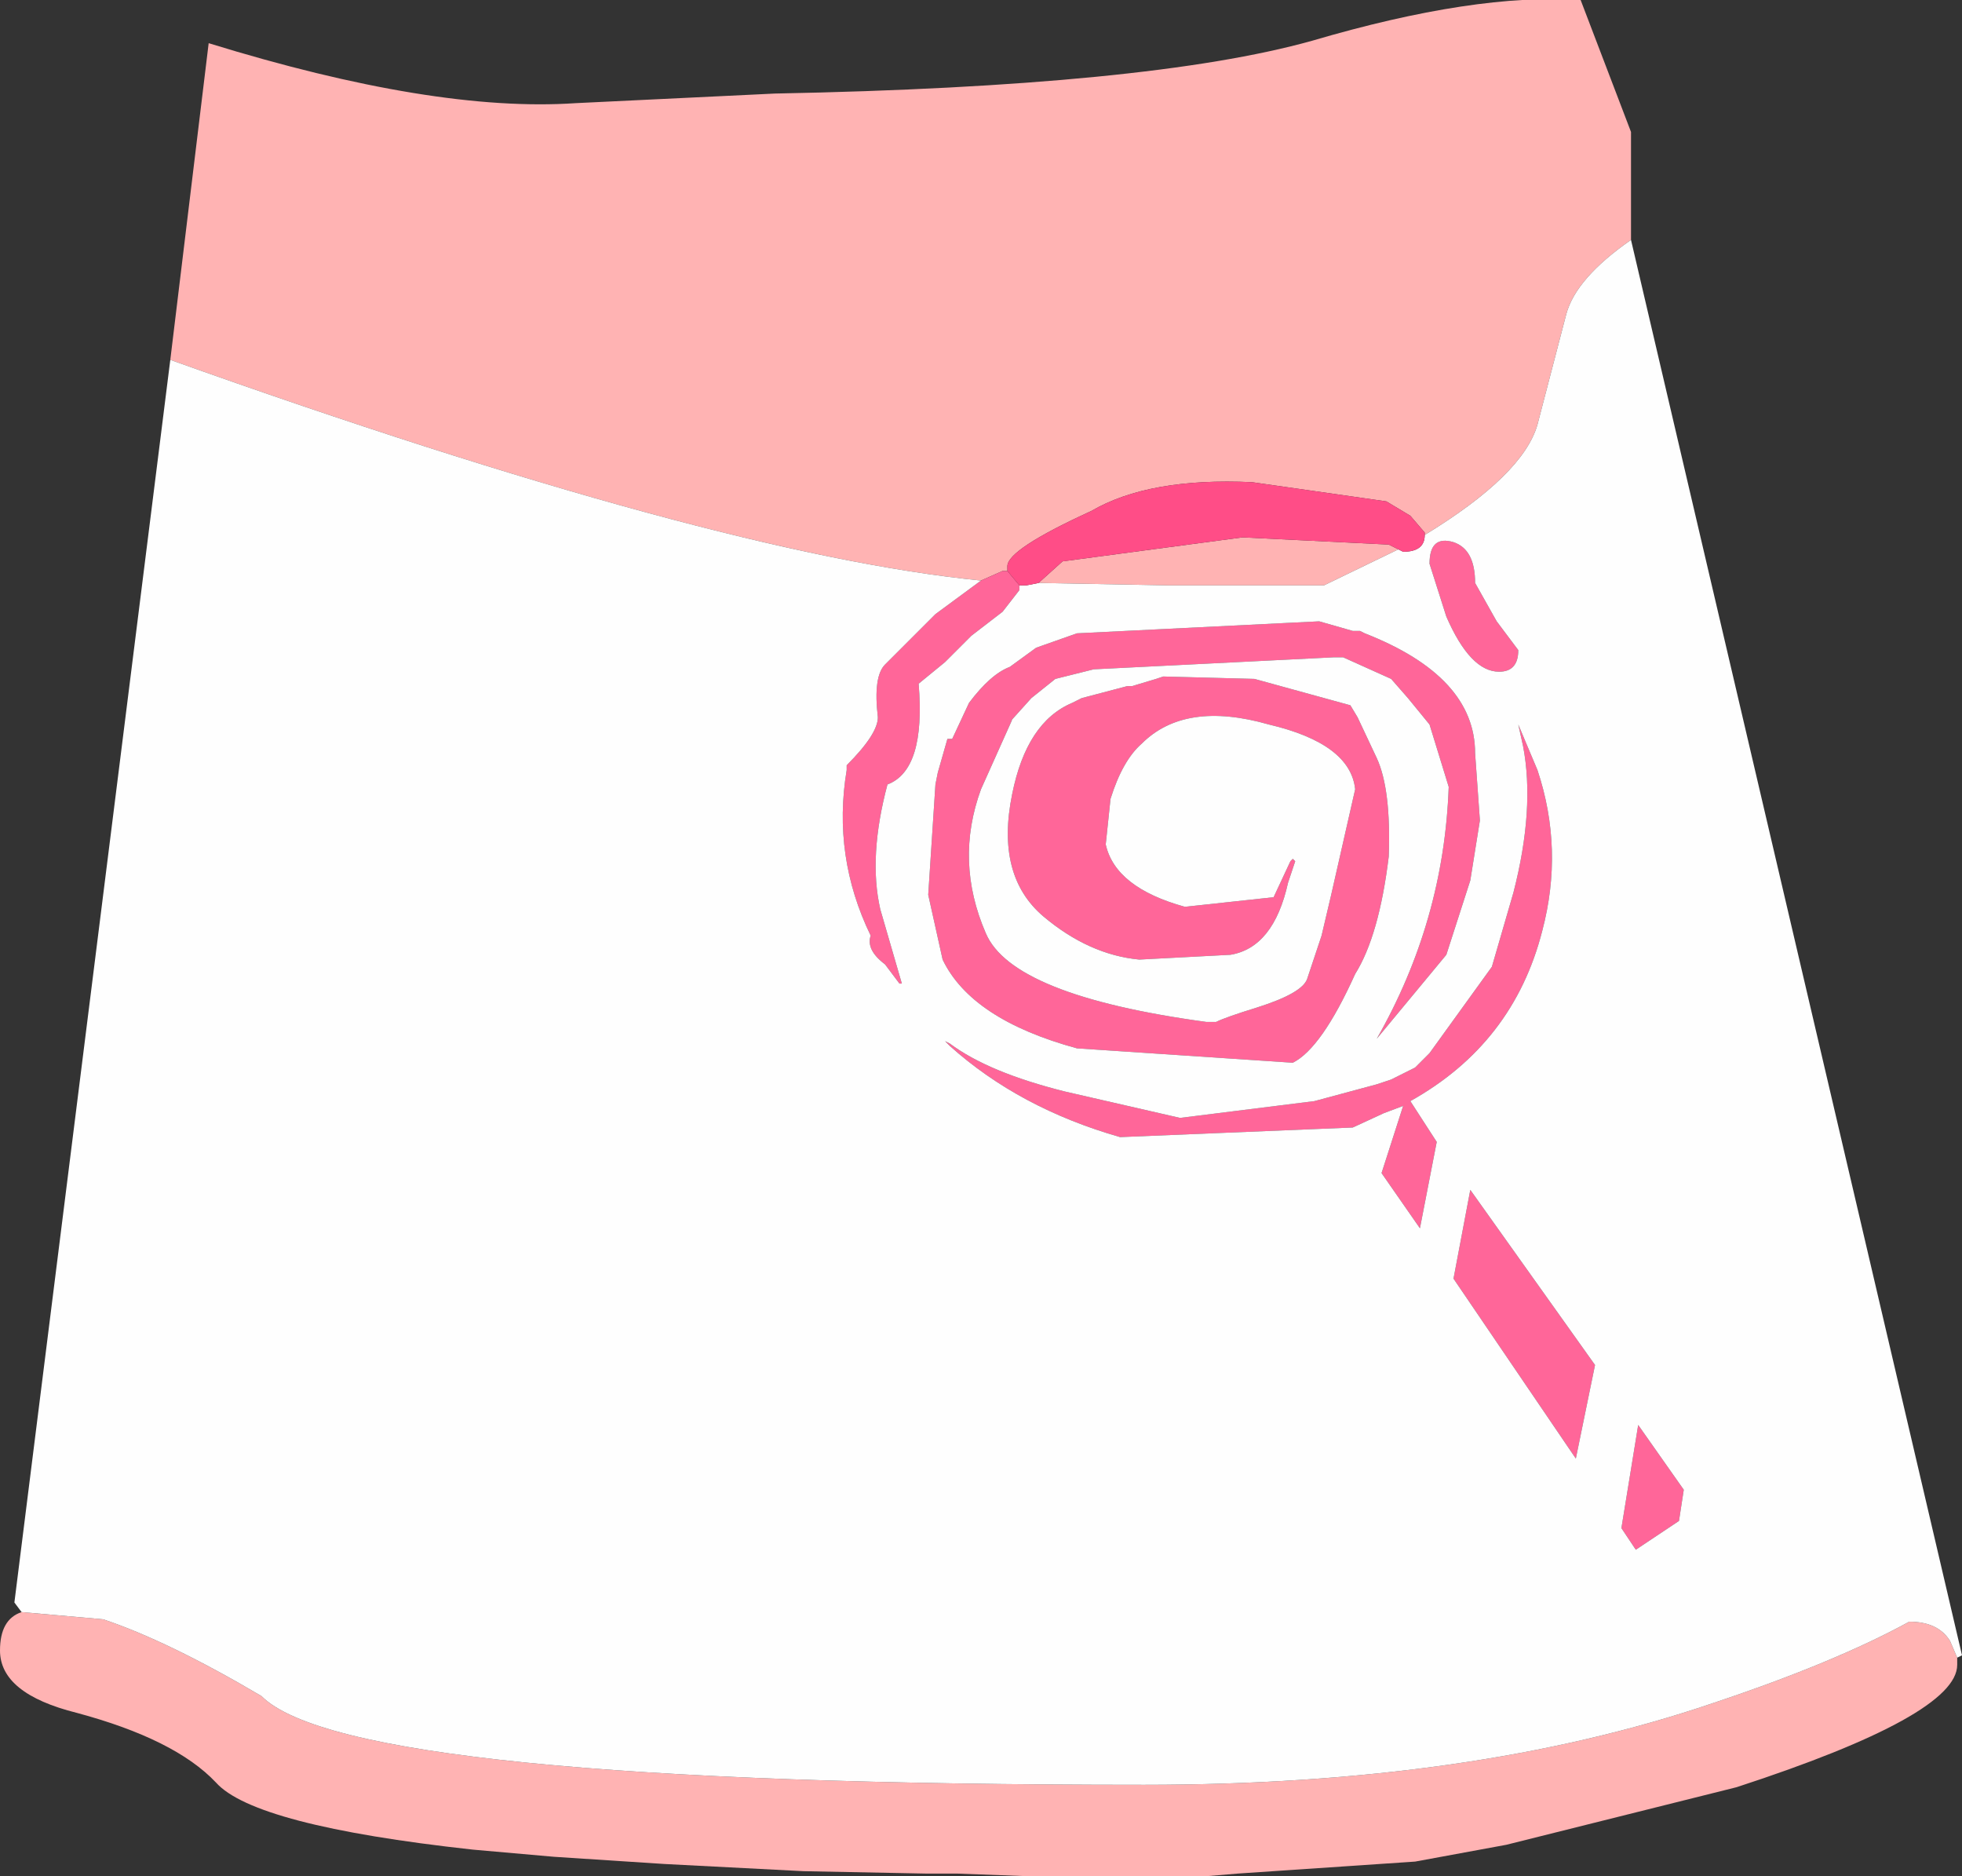
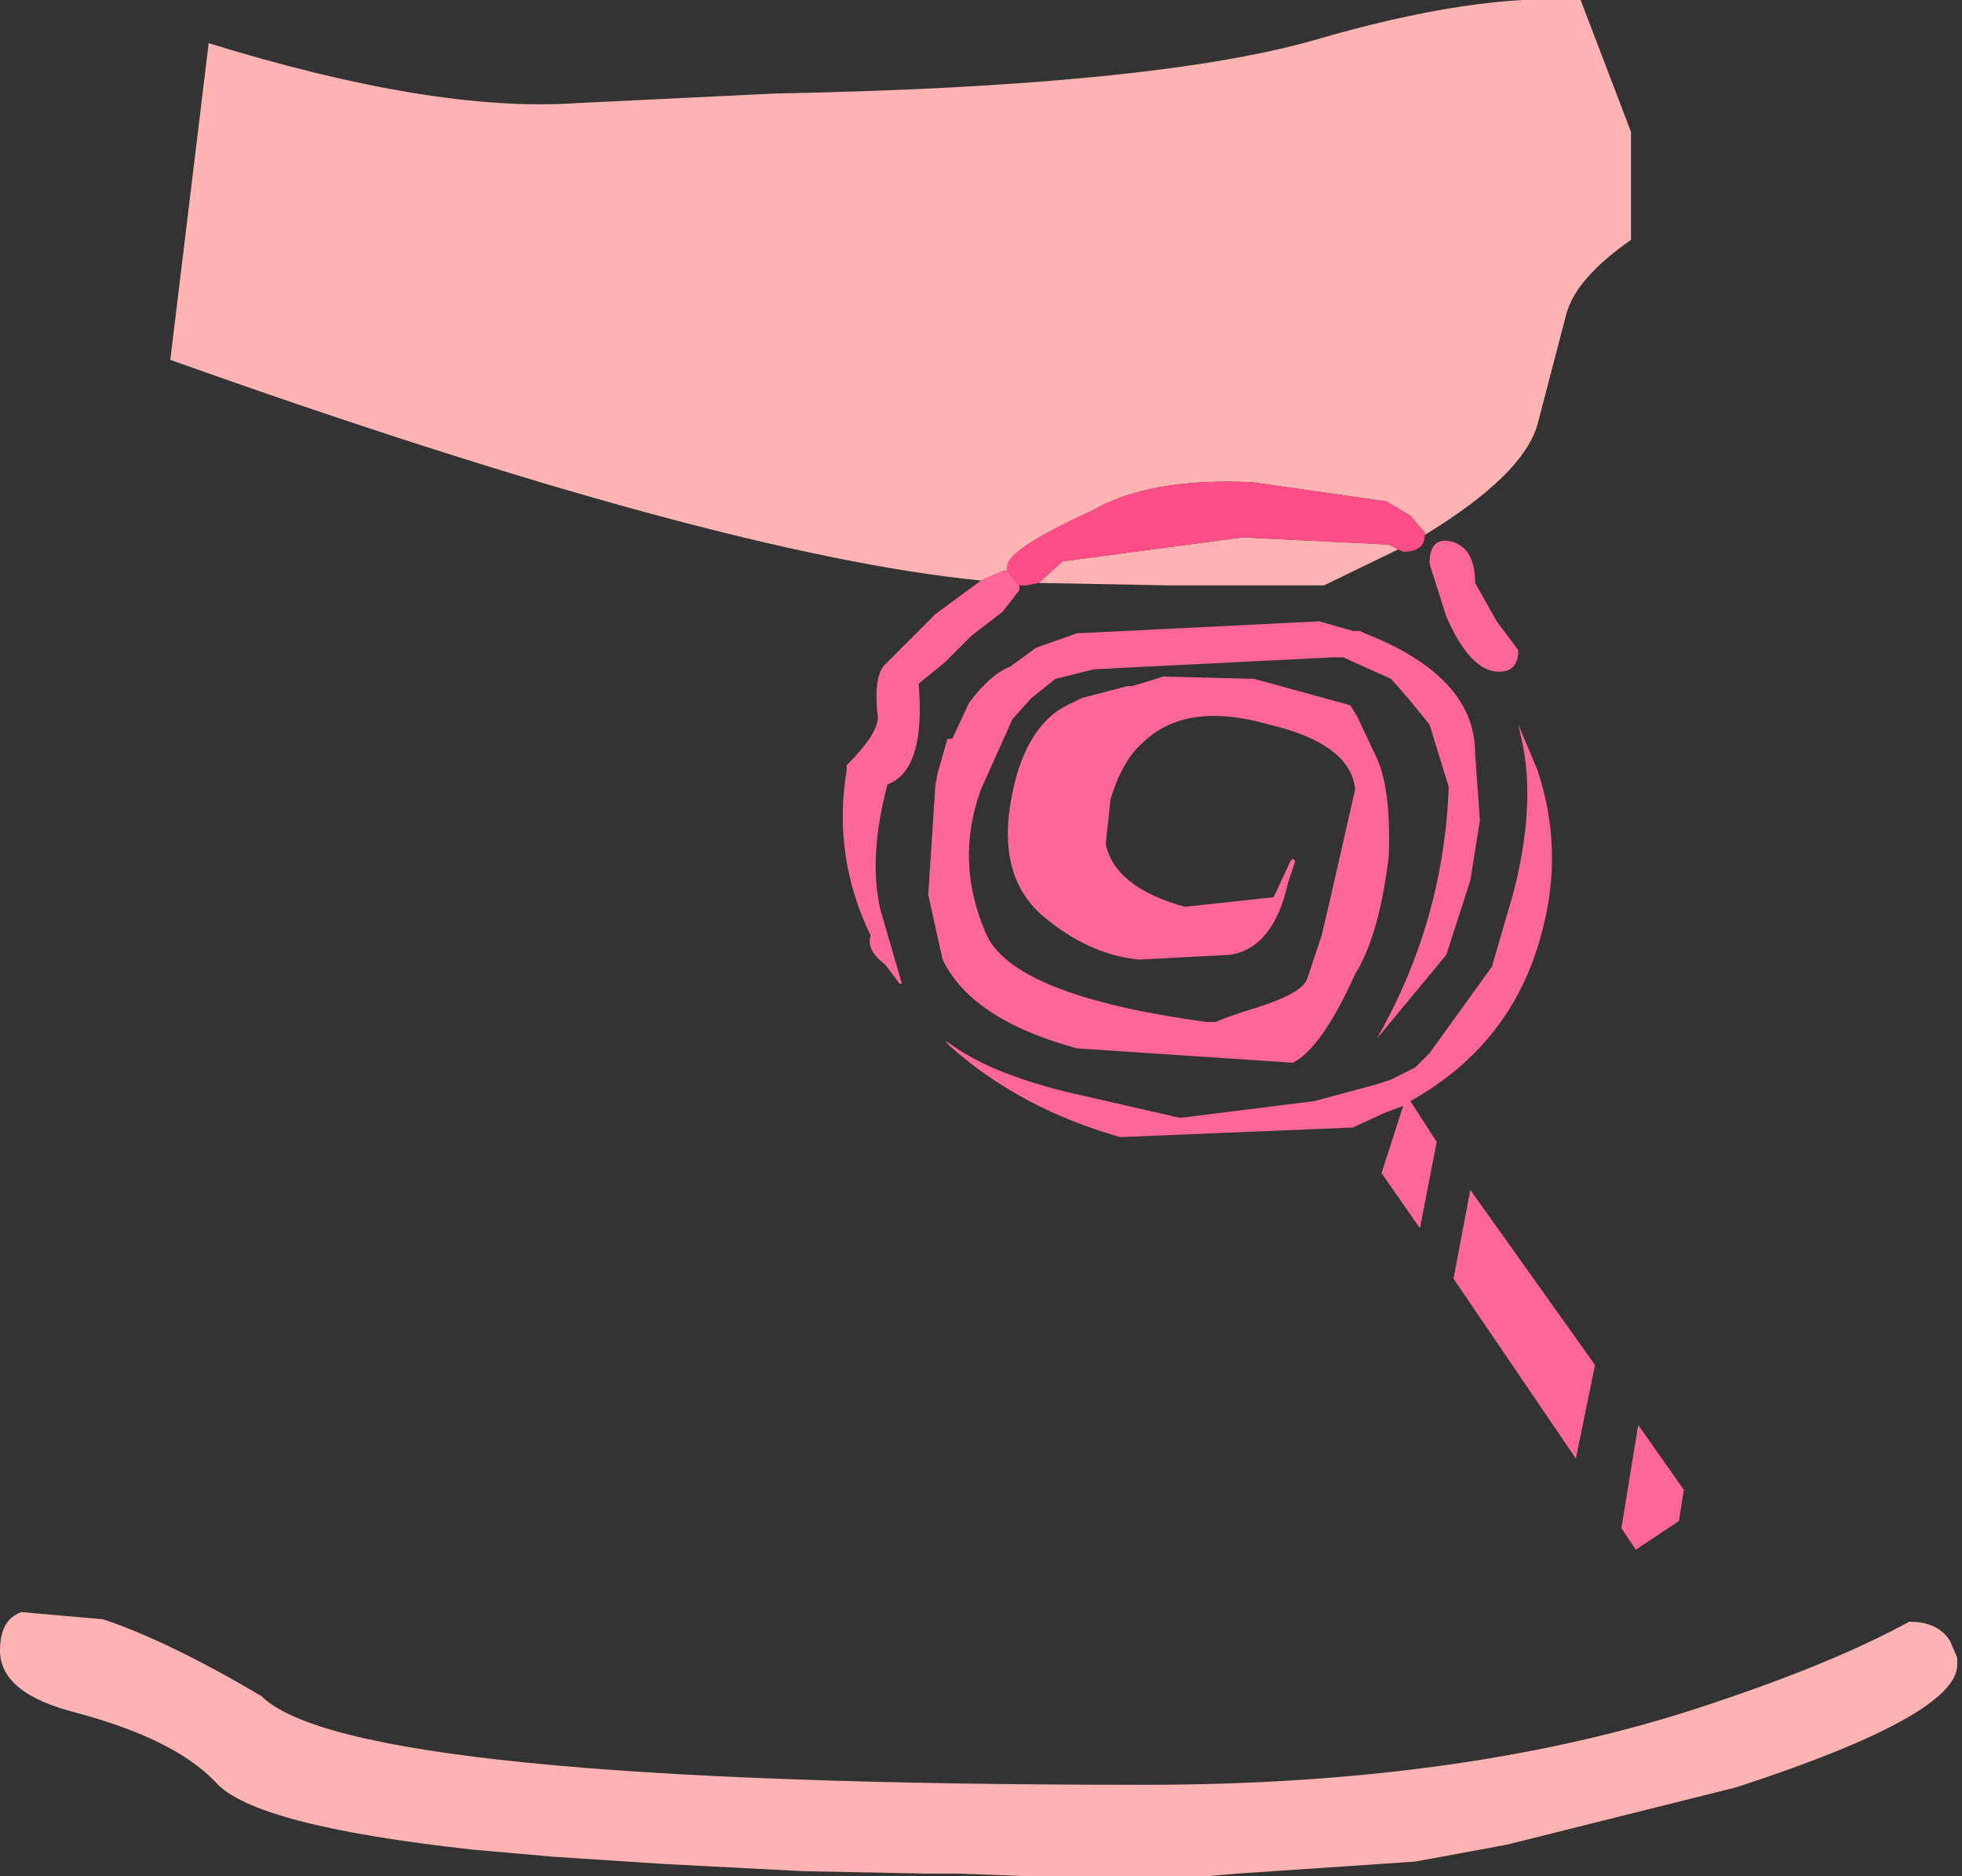
<svg xmlns="http://www.w3.org/2000/svg" height="39.1px" width="40.9px">
  <rect width="100%" height="100%" fill="#333333" stroke="none" />
  <g transform="matrix(1.0, 0.0, 0.0, 1.0, 20.45, 19.55)">
    <path d="M13.55 -14.55 Q12.4 -13.75 12.2 -13.0 L11.6 -10.7 Q11.3 -9.65 9.25 -8.4 L9.25 -8.45 8.95 -8.8 8.45 -9.1 5.65 -9.5 Q3.5 -9.6 2.3 -8.9 0.55 -8.1 0.55 -7.75 L0.55 -7.65 0.45 -7.65 0.0 -7.45 Q-5.55 -8.0 -16.9 -12.05 L-16.1 -18.65 Q-11.4 -17.2 -8.45 -17.4 L-4.3 -17.6 Q3.5 -17.75 6.9 -18.7 10.3 -19.7 12.5 -19.55 L13.55 -16.8 13.55 -14.55 M8.7 -8.1 L7.15 -7.35 3.9 -7.35 1.2 -7.4 1.7 -7.85 5.45 -8.35 8.5 -8.2 8.7 -8.1 M20.35 15.0 L20.35 15.15 Q20.35 16.2 15.75 17.7 L10.95 18.9 9.05 19.25 5.35 19.5 4.75 19.55 3.55 19.55 2.45 19.55 2.1 19.55 0.9 19.55 0.85 19.55 -0.5 19.5 -0.55 19.5 -1.15 19.5 -3.7 19.45 -6.6 19.3 -8.9 19.15 -10.6 19.0 Q-15.15 18.5 -15.95 17.6 -16.8 16.7 -18.85 16.15 -20.45 15.75 -20.45 14.85 -20.45 14.2 -20.0 14.05 L-18.3 14.2 Q-16.95 14.65 -15.0 15.8 -13.15 17.65 3.4 17.65 10.25 17.65 15.25 15.95 17.8 15.1 19.35 14.25 19.95 14.25 20.2 14.65 L20.35 15.0" fill="#ffb3b3" fill-rule="evenodd" stroke="none" />
    <path d="M0.0 -7.45 L0.45 -7.65 0.55 -7.65 0.8 -7.35 0.8 -7.25 0.45 -6.8 -0.2 -6.3 -0.75 -5.75 -1.3 -5.3 Q-1.15 -3.5 -1.95 -3.2 -2.35 -1.7 -2.1 -0.6 L-1.65 0.95 -1.7 0.95 -2.0 0.55 Q-2.4 0.25 -2.3 -0.05 -3.1 -1.7 -2.8 -3.5 L-2.8 -3.6 Q-2.15 -4.25 -2.15 -4.6 -2.25 -5.45 -2.0 -5.7 L-0.95 -6.75 0.0 -7.45 M9.85 -8.25 Q10.3 -8.1 10.3 -7.4 L10.75 -6.6 11.2 -6.0 Q11.2 -5.55 10.8 -5.55 10.2 -5.55 9.7 -6.7 L9.35 -7.8 Q9.35 -8.4 9.85 -8.25 M7.9 -6.4 L8.0 -6.35 Q10.3 -5.45 10.3 -3.85 L10.4 -2.45 10.2 -1.2 9.7 0.35 8.25 2.1 Q9.65 -0.35 9.75 -3.15 L9.35 -4.45 8.9 -5.0 8.55 -5.4 7.55 -5.85 7.35 -5.85 2.35 -5.6 1.55 -5.4 1.05 -5.0 0.6 -4.5 0.65 -4.55 0.0 -3.1 Q-0.55 -1.6 0.1 -0.1 0.65 1.2 4.7 1.75 L4.9 1.75 Q5.1 1.65 5.75 1.45 6.7 1.15 6.8 0.85 L7.1 -0.05 7.3 -0.9 7.8 -3.1 Q7.7 -4.05 6.0 -4.45 4.25 -4.95 3.35 -4.05 2.95 -3.7 2.7 -2.9 L2.6 -1.95 Q2.8 -1.05 4.25 -0.65 L6.1 -0.85 6.45 -1.6 6.5 -1.65 6.55 -1.6 6.4 -1.15 Q6.1 0.2 5.2 0.35 L3.3 0.45 Q2.25 0.35 1.3 -0.45 0.3 -1.3 0.65 -3.0 0.95 -4.5 1.9 -4.9 L2.1 -5.0 3.05 -5.25 3.15 -5.25 3.65 -5.4 3.8 -5.45 5.7 -5.4 7.7 -4.85 7.85 -4.6 8.25 -3.75 Q8.55 -3.1 8.5 -1.7 8.3 -0.05 7.8 0.75 7.1 2.3 6.5 2.6 L2.0 2.3 Q-0.2 1.7 -0.8 0.45 L-1.1 -0.9 -0.95 -3.2 -0.9 -3.45 -0.7 -4.15 -0.6 -4.15 -0.25 -4.9 Q0.2 -5.5 0.6 -5.65 L1.15 -6.05 2.0 -6.35 7.05 -6.6 7.75 -6.4 7.9 -6.4 M11.3 -4.0 L11.2 -4.45 11.6 -3.5 Q12.15 -1.85 11.7 -0.15 11.1 2.2 8.95 3.4 L9.5 4.25 9.15 6.05 8.35 4.9 8.8 3.5 8.4 3.65 7.75 3.95 2.9 4.15 Q0.8 3.55 -0.65 2.25 L-0.75 2.15 -0.65 2.2 Q0.15 2.8 1.75 3.2 L4.15 3.75 6.95 3.4 8.25 3.05 8.55 2.95 9.05 2.7 9.35 2.4 10.65 0.6 11.1 -0.95 Q11.55 -2.7 11.3 -4.0 M14.55 12.15 L13.65 12.75 13.35 12.3 13.7 10.15 14.65 11.5 14.55 12.15 M12.8 8.9 L12.4 10.85 9.85 7.1 10.2 5.25 12.8 8.9" fill="#ff6699" fill-rule="evenodd" stroke="none" />
-     <path d="M9.25 -8.4 Q11.3 -9.65 11.6 -10.7 L12.2 -13.0 Q12.4 -13.75 13.55 -14.55 L20.45 14.95 20.35 15.0 20.2 14.65 Q19.95 14.25 19.35 14.25 17.8 15.1 15.25 15.95 10.25 17.65 3.4 17.65 -13.15 17.65 -15.0 15.8 -16.95 14.65 -18.3 14.2 L-20.0 14.05 -20.15 13.85 -16.9 -12.05 Q-5.55 -8.0 0.0 -7.45 L-0.95 -6.75 -2.0 -5.7 Q-2.25 -5.45 -2.15 -4.6 -2.15 -4.25 -2.8 -3.6 L-2.8 -3.5 Q-3.1 -1.7 -2.3 -0.05 -2.4 0.25 -2.0 0.55 L-1.7 0.95 -1.65 0.95 -2.1 -0.6 Q-2.35 -1.7 -1.95 -3.2 -1.15 -3.5 -1.3 -5.3 L-0.75 -5.75 -0.2 -6.3 0.45 -6.8 0.8 -7.25 0.8 -7.35 0.95 -7.35 1.2 -7.4 3.9 -7.35 7.15 -7.35 8.7 -8.1 8.8 -8.05 Q9.25 -8.05 9.25 -8.4 M9.85 -8.25 Q9.35 -8.4 9.35 -7.8 L9.7 -6.7 Q10.2 -5.55 10.8 -5.55 11.2 -5.55 11.2 -6.0 L10.75 -6.6 10.3 -7.4 Q10.3 -8.1 9.85 -8.25 M7.9 -6.4 L7.75 -6.4 7.05 -6.6 2.0 -6.35 1.15 -6.05 0.6 -5.65 Q0.2 -5.5 -0.25 -4.9 L-0.6 -4.15 -0.7 -4.15 -0.9 -3.45 -0.95 -3.2 -1.1 -0.9 -0.8 0.45 Q-0.2 1.7 2.0 2.3 L6.5 2.6 Q7.1 2.3 7.8 0.75 8.3 -0.05 8.5 -1.7 8.55 -3.1 8.25 -3.75 L7.85 -4.6 7.7 -4.85 5.7 -5.4 3.8 -5.45 3.65 -5.4 3.15 -5.25 3.05 -5.25 2.1 -5.0 1.9 -4.9 Q0.95 -4.5 0.65 -3.0 0.3 -1.3 1.3 -0.45 2.25 0.35 3.3 0.45 L5.2 0.35 Q6.1 0.2 6.4 -1.15 L6.55 -1.6 6.5 -1.65 6.45 -1.6 6.1 -0.85 4.25 -0.65 Q2.8 -1.05 2.6 -1.95 L2.7 -2.9 Q2.95 -3.7 3.35 -4.05 4.25 -4.95 6.0 -4.45 7.7 -4.05 7.8 -3.1 L7.3 -0.9 7.1 -0.05 6.8 0.85 Q6.7 1.15 5.75 1.45 5.1 1.65 4.9 1.75 L4.7 1.75 Q0.65 1.2 0.1 -0.1 -0.55 -1.6 0.0 -3.1 L0.65 -4.55 0.6 -4.5 1.05 -5.0 1.55 -5.4 2.35 -5.6 7.35 -5.85 7.55 -5.85 8.55 -5.4 8.9 -5.0 9.35 -4.45 9.75 -3.15 Q9.65 -0.35 8.25 2.1 L9.7 0.35 10.2 -1.2 10.4 -2.45 10.3 -3.85 Q10.3 -5.45 8.0 -6.35 L7.9 -6.4 M11.3 -4.0 Q11.55 -2.7 11.1 -0.95 L10.65 0.6 9.35 2.4 9.05 2.7 8.55 2.95 8.25 3.05 6.95 3.4 4.15 3.75 1.75 3.2 Q0.15 2.8 -0.65 2.2 L-0.75 2.15 -0.65 2.25 Q0.8 3.55 2.9 4.15 L7.75 3.95 8.4 3.65 8.8 3.5 8.35 4.9 9.15 6.05 9.5 4.25 8.95 3.4 Q11.1 2.2 11.7 -0.15 12.15 -1.85 11.6 -3.5 L11.2 -4.45 11.3 -4.0 M12.8 8.9 L10.2 5.25 9.85 7.1 12.4 10.85 12.8 8.9 M14.55 12.15 L14.65 11.5 13.7 10.15 13.35 12.3 13.65 12.75 14.55 12.15" fill="#fefefe" fill-rule="evenodd" stroke="none" />
    <path d="M0.55 -7.65 L0.55 -7.75 Q0.55 -8.1 2.3 -8.9 3.5 -9.6 5.65 -9.5 L8.45 -9.1 8.95 -8.8 9.25 -8.45 9.25 -8.4 Q9.25 -8.05 8.8 -8.05 L8.7 -8.1 8.5 -8.2 5.45 -8.35 1.7 -7.85 1.2 -7.4 0.95 -7.35 0.8 -7.35 0.55 -7.65" fill="#ff4d87" fill-rule="evenodd" stroke="none" />
  </g>
</svg>